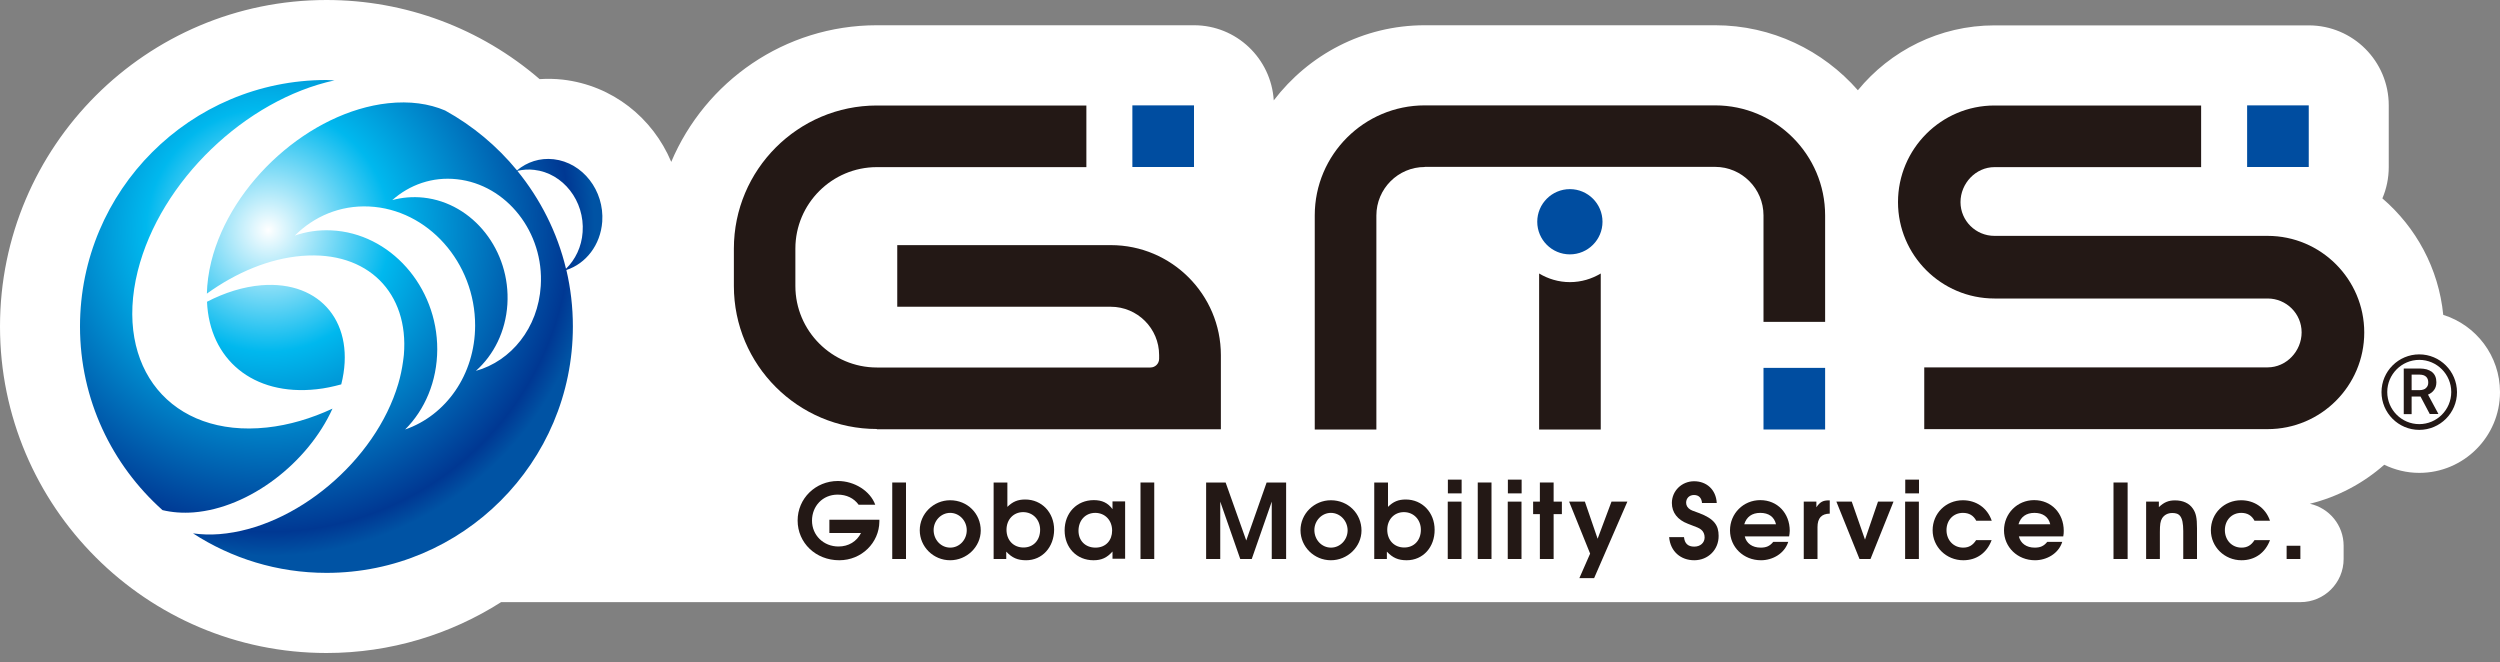
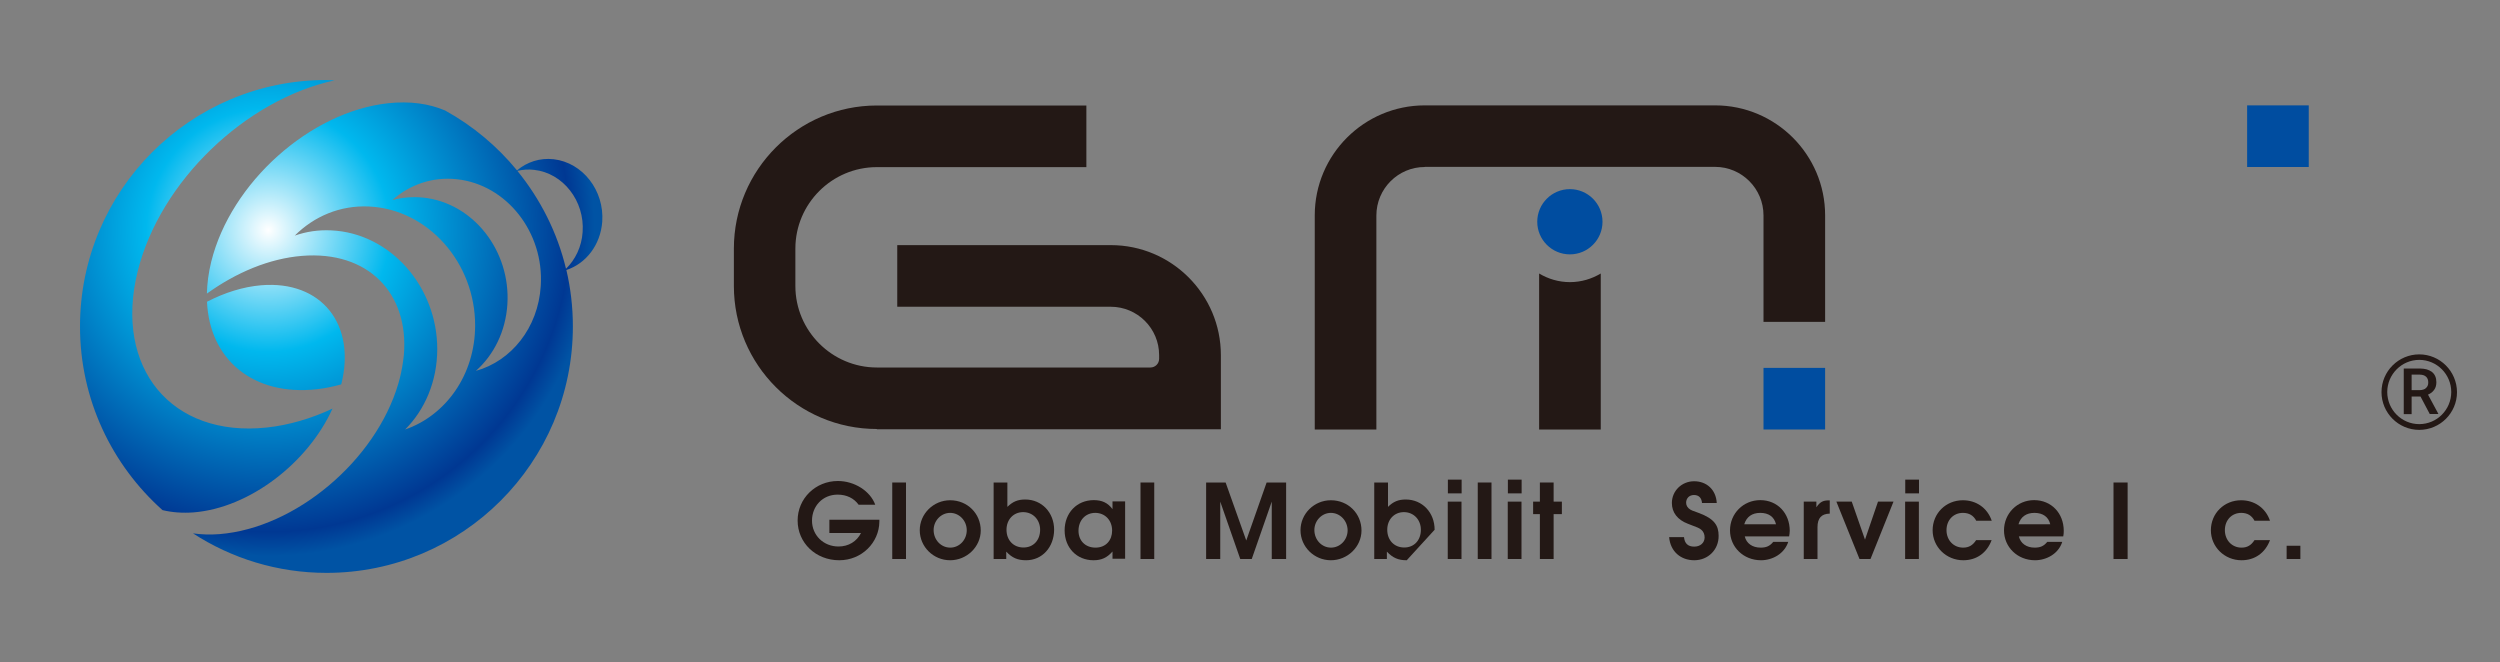
<svg xmlns="http://www.w3.org/2000/svg" version="1.1" id="logo_x5F_color" x="0px" y="0px" viewBox="0 0 200 53" style="enable-background:new 0 0 200 53;" xml:space="preserve">
  <rect x="0" y="0" width="200" height="53" fill="#808080" stroke="none" />
  <style type="text/css">
	.st0{fill:#FFFFFF;}
	.st1{fill:url(#SVGID_1_);}
	.st2{fill:#231815;}
	.st3{fill:#004DA0;}
</style>
  <g>
-     <path class="st0" d="M195.46,25.19c-0.37-3.72-2.18-7.01-4.87-9.32c0.33-0.77,0.51-1.62,0.51-2.51V8.43c0-3.54-2.87-6.4-6.4-6.4   l-25.14,0c-4.4,0-8.34,2.03-10.93,5.19c-2.79-3.18-6.87-5.2-11.42-5.2h-23.23c-4.93,0-9.3,2.37-12.08,6.01   c-0.21-3.35-2.98-6.01-6.38-6.01H70.15c-7.39,0-13.74,4.51-16.45,10.93c-1.48-3.52-4.7-6.12-8.68-6.58   c-0.63-0.07-1.24-0.08-1.85-0.04C38.46,2.27,32.45,0,26.12,0C11.71,0,0,11.71,0,26.12c0,14.4,11.71,26.12,26.12,26.12   c5.14,0,9.93-1.5,13.97-4.07h143.95c1.9,0,3.45-1.54,3.45-3.45v-1.06c0-1.65-1.16-3.02-2.7-3.36c2.24-0.55,4.27-1.64,5.95-3.12   c0.85,0.41,1.8,0.65,2.8,0.65c3.56,0,6.46-2.9,6.46-6.46C200,28.47,198.09,26.01,195.46,25.19z" />
    <g>
      <radialGradient id="SVGID_1_" cx="-159.219" cy="-496.955" r="30.082" gradientTransform="matrix(0.867 0 0 0.867 159.512 449.267)" gradientUnits="userSpaceOnUse">
        <stop offset="0" style="stop-color:#FFFFFF" />
        <stop offset="0.374" style="stop-color:#00B8EE" />
        <stop offset="0.926" style="stop-color:#003893" />
        <stop offset="1" style="stop-color:#0053A4" />
      </radialGradient>
      <path class="st1" d="M6.4,26.12C6.4,15.23,15.23,6.4,26.11,6.4c0.22,0,0.43,0.03,0.65,0.03c-7.1,1.54-13.94,8.05-15.74,15.25    c-1.93,7.74,2.69,13.34,10.33,12.52c1.77-0.19,3.55-0.72,5.25-1.51c-1.98,4.36-6.65,7.94-11.1,8.3c-0.91,0.07-1.75,0-2.5-0.18    C8.96,37.2,6.4,31.97,6.4,26.12z M25.33,31.14c0.66-0.07,1.31-0.21,1.97-0.39c1.21-4.8-1.58-8.32-6.39-7.93    c-1.46,0.12-2.94,0.59-4.35,1.32C16.76,28.72,20.21,31.7,25.33,31.14z M44.3,12.74c-1.11-0.13-2.14,0.22-2.94,0.89    c-1.59-1.94-3.54-3.57-5.75-4.79c-1.29-0.55-2.83-0.77-4.57-0.58C24.81,8.94,18.47,14.6,16.9,20.93    c-0.22,0.89-0.33,1.75-0.35,2.56c2.34-1.69,5-2.81,7.61-3.02c5.28-0.43,8.56,2.98,8.15,7.91c-0.02,0.14-0.03,0.31-0.07,0.56    c-0.08,0.57-0.2,1.16-0.38,1.77c-1.82,6.15-8.22,11.53-14.3,12.02c-0.75,0.06-1.46,0.03-2.12-0.06c3.07,1.99,6.74,3.16,10.68,3.16    C37,45.83,45.83,37,45.83,26.12c0-1.55-0.18-3.07-0.52-4.52c1.56-0.51,2.73-1.99,2.87-3.87C48.35,15.24,46.62,13.01,44.3,12.74z     M32.41,34.36c1.58-1.58,2.56-3.85,2.57-6.41c0.01-5.04-3.78-9.31-8.48-9.52c-1.03-0.05-2.01,0.1-2.92,0.42    c1.54-1.54,3.63-2.44,5.95-2.33c4.69,0.22,8.49,4.48,8.48,9.53C38,29.98,35.67,33.23,32.41,34.36z M43.26,22.88    c-0.21,3.35-2.36,6-5.19,6.79c1.43-1.27,2.38-3.15,2.52-5.32c0.27-4.29-2.73-8.11-6.71-8.54c-0.87-0.09-1.71-0.02-2.5,0.2    c1.38-1.23,3.22-1.89,5.18-1.67C40.53,14.77,43.54,18.59,43.26,22.88z M46.61,18.57c-0.08,1.18-0.59,2.21-1.33,2.93    c-0.7-2.92-2.06-5.58-3.89-7.83c0.43-0.1,0.88-0.14,1.35-0.08C45.05,13.85,46.79,16.08,46.61,18.57z" />
      <g>
        <path class="st2" d="M70.15,34.32c-6.31,0-11.44-5.13-11.44-11.44v-2.99c0-6.31,5.13-11.45,11.44-11.45h16.76v4.93H70.15     c-3.59,0-6.52,2.92-6.52,6.52v2.99c0,3.59,2.93,6.52,6.52,6.52h21.88c0.39,0,0.7-0.31,0.7-0.7v-0.29c0-2.14-1.74-3.87-3.87-3.87     H71.78v-4.93h17.09c4.85,0,8.8,3.95,8.8,8.8v5.93H70.15z" />
-         <path class="st2" d="M153.94,34.32v-4.93h27.47c1.5,0,2.72-1.3,2.72-2.8c0-1.5-1.22-2.71-2.72-2.71h-21.85     c-4.26,0-7.72-3.46-7.72-7.71c0-4.26,3.46-7.73,7.72-7.73h16.53v4.93h-16.53c-1.5,0-2.72,1.3-2.72,2.8c0,1.49,1.22,2.7,2.72,2.7     h21.85c4.26,0,7.73,3.47,7.73,7.73c0,4.26-3.46,7.73-7.73,7.73H153.94z" />
        <path class="st2" d="M113.98,13.36c-2.13,0-3.87,1.74-3.87,3.88v17.12h-4.93V17.23c0-4.86,3.95-8.8,8.8-8.8h23.23     c4.85,0,8.8,3.95,8.8,8.8v8.52h-4.93v-8.52c0-2.14-1.74-3.88-3.87-3.88H113.98z" />
        <rect x="141.08" y="29.43" class="st3" width="4.93" height="4.93" />
        <path class="st3" d="M128.2,17.74c0,1.44-1.17,2.61-2.61,2.61c-1.44,0-2.61-1.17-2.61-2.61c0-1.44,1.17-2.61,2.61-2.61     C127.03,15.13,128.2,16.3,128.2,17.74z" />
-         <rect x="90.59" y="8.43" class="st3" width="4.93" height="4.93" />
        <path class="st2" d="M125.59,22.57c-0.9,0-1.74-0.26-2.46-0.69v12.48h4.93V21.88C127.34,22.31,126.5,22.57,125.59,22.57z" />
        <rect x="179.77" y="8.43" class="st3" width="4.93" height="4.93" />
      </g>
      <g>
        <path class="st2" d="M67.14,44.82c-1.88,0-3.33-1.39-3.33-3.18c0-1.76,1.43-3.16,3.22-3.16c1.33,0,2.59,0.8,2.99,1.9h-1.33     c-0.38-0.53-0.97-0.81-1.68-0.81c-1.21,0-2.05,0.93-2.05,2.08c0,1.17,0.92,2.07,2.12,2.07c0.8,0,1.46-0.4,1.8-1.08h-2.53v-1.06h4     v0.15C70.33,43.41,68.94,44.82,67.14,44.82z" />
        <path class="st2" d="M71.38,44.72V38.6h1.1v6.12H71.38z" />
        <path class="st2" d="M76.01,44.82c-1.34,0-2.43-1.08-2.43-2.4c0-1.32,1.1-2.4,2.43-2.4c1.38,0,2.45,1.06,2.45,2.43     C78.45,43.75,77.34,44.82,76.01,44.82z M76.01,41.03c-0.72,0-1.32,0.62-1.32,1.37c0,0.79,0.59,1.41,1.33,1.41     c0.73,0,1.32-0.62,1.32-1.39C77.34,41.66,76.75,41.03,76.01,41.03z" />
        <path class="st2" d="M82.09,44.82c-0.68,0-1.12-0.19-1.59-0.69v0.59h-1.01V38.6h1.1v1.95c0.43-0.42,0.83-0.59,1.43-0.59     c1.32,0,2.31,1.04,2.31,2.42C84.32,43.77,83.38,44.82,82.09,44.82z M81.85,40.97c-0.77,0-1.33,0.59-1.33,1.41     c0,0.84,0.56,1.42,1.36,1.42c0.79,0,1.33-0.58,1.33-1.42C83.21,41.58,82.64,40.97,81.85,40.97z" />
        <path class="st2" d="M89,44.72v-0.6c-0.44,0.5-0.88,0.7-1.52,0.7c-1.34,0-2.31-1-2.31-2.39c0-1.4,0.98-2.42,2.33-2.42     c0.66,0,1.12,0.21,1.5,0.72v-0.62h1.01v4.59H89z M87.62,41.03c-0.79,0-1.34,0.6-1.34,1.43c0,0.8,0.55,1.35,1.36,1.35     c0.84,0,1.33-0.6,1.33-1.36C88.97,41.62,88.4,41.03,87.62,41.03z" />
        <path class="st2" d="M91.24,44.72V38.6h1.1v6.12H91.24z" />
        <path class="st2" d="M101.74,44.72v-4.59l-1.6,4.59h-0.92l-1.6-4.59v4.59h-1.13V38.6h1.56l1.65,4.64l1.63-4.64h1.56v6.12H101.74z     " />
        <path class="st2" d="M106.47,44.82c-1.34,0-2.43-1.08-2.43-2.4c0-1.32,1.09-2.4,2.43-2.4c1.38,0,2.45,1.06,2.45,2.43     C108.91,43.75,107.8,44.82,106.47,44.82z M106.47,41.03c-0.72,0-1.32,0.62-1.32,1.37c0,0.79,0.59,1.41,1.33,1.41     c0.73,0,1.33-0.62,1.33-1.39C107.8,41.66,107.21,41.03,106.47,41.03z" />
-         <path class="st2" d="M112.54,44.82c-0.68,0-1.12-0.19-1.59-0.69v0.59h-1.01V38.6h1.1v1.95c0.42-0.42,0.83-0.59,1.42-0.59     c1.32,0,2.31,1.04,2.31,2.42C114.78,43.77,113.84,44.82,112.54,44.82z M112.31,40.97c-0.77,0-1.33,0.59-1.33,1.41     c0,0.84,0.56,1.42,1.36,1.42c0.79,0,1.33-0.58,1.33-1.42C113.67,41.58,113.1,40.97,112.31,40.97z" />
+         <path class="st2" d="M112.54,44.82c-0.68,0-1.12-0.19-1.59-0.69v0.59h-1.01V38.6h1.1v1.95c0.42-0.42,0.83-0.59,1.42-0.59     c1.32,0,2.31,1.04,2.31,2.42z M112.31,40.97c-0.77,0-1.33,0.59-1.33,1.41     c0,0.84,0.56,1.42,1.36,1.42c0.79,0,1.33-0.58,1.33-1.42C113.67,41.58,113.1,40.97,112.31,40.97z" />
        <path class="st2" d="M115.82,44.72v-4.59h1.1v4.59H115.82z M115.83,39.47v-1.1h1.1v1.1H115.83z" />
        <path class="st2" d="M118.22,44.72V38.6h1.1v6.12H118.22z" />
        <path class="st2" d="M120.62,44.72v-4.59h1.1v4.59H120.62z M120.63,39.47v-1.1h1.1v1.1H120.63z" />
        <path class="st2" d="M124.29,41.13v3.59h-1.1v-3.59h-0.54v-1h0.54V38.6h1.1v1.53h0.66v1H124.29z" />
-         <path class="st2" d="M127.53,46.25h-1.18l0.86-1.96l-1.68-4.16h1.26l1.02,2.97l1.11-2.97h1.27L127.53,46.25z" />
        <path class="st2" d="M135.54,44.82c-1.07,0-1.91-0.69-2.01-1.85h1.19c0.05,0.51,0.32,0.76,0.82,0.76c0.49,0,0.83-0.31,0.83-0.74     c0-0.25-0.1-0.48-0.28-0.62c-0.18-0.14-0.25-0.16-1.06-0.47c-0.82-0.31-1.28-0.89-1.28-1.66c0-0.97,0.79-1.74,1.78-1.74     c0.99,0,1.75,0.66,1.81,1.74h-1.18c-0.03-0.41-0.26-0.64-0.64-0.64c-0.38,0-0.63,0.26-0.63,0.62c0,0.22,0.12,0.42,0.34,0.55     c0.08,0.05,0.1,0.06,0.68,0.27c1.24,0.46,1.58,1,1.58,1.83C137.5,43.97,136.65,44.82,135.54,44.82z" />
        <path class="st2" d="M143.13,42.91h-3.55c0.13,0.56,0.61,0.9,1.27,0.9c0.45,0,0.73-0.12,1.01-0.46h1.2     c-0.31,0.95-1.26,1.47-2.18,1.47c-1.4,0-2.48-1.05-2.48-2.39c0-1.35,1.07-2.42,2.42-2.42c1.37,0,2.36,1.04,2.36,2.46     C143.17,42.65,143.16,42.75,143.13,42.91z M140.82,41.03c-0.66,0-1.1,0.32-1.28,0.91h2.54C141.94,41.35,141.5,41.03,140.82,41.03     z" />
        <path class="st2" d="M145.4,42.17v2.55h-1.1v-4.59h1.01v0.45c0.29-0.42,0.52-0.55,0.99-0.55h0.08v1.06     C145.72,41.1,145.4,41.45,145.4,42.17z" />
        <path class="st2" d="M149.64,44.72h-0.88l-1.85-4.59h1.23l1.06,3.04l1.04-3.04h1.24L149.64,44.72z" />
        <path class="st2" d="M152.41,44.72v-4.59h1.1v4.59H152.41z M152.42,39.47v-1.1h1.1v1.1H152.42z" />
        <path class="st2" d="M157.06,44.82c-1.36,0-2.45-1.07-2.45-2.4c0-1.35,1.06-2.4,2.42-2.4c1.05,0,1.95,0.59,2.31,1.64h-1.24     c-0.22-0.42-0.57-0.63-1.07-0.63c-0.76,0-1.31,0.58-1.31,1.38c0,0.81,0.57,1.4,1.33,1.4c0.45,0,0.77-0.18,1.04-0.6h1.24     C158.95,44.23,158.13,44.82,157.06,44.82z" />
        <path class="st2" d="M165.06,42.91h-3.55c0.13,0.56,0.61,0.9,1.26,0.9c0.46,0,0.73-0.12,1.01-0.46h1.2     c-0.3,0.95-1.26,1.47-2.18,1.47c-1.4,0-2.48-1.05-2.48-2.39c0-1.35,1.06-2.42,2.41-2.42c1.37,0,2.37,1.04,2.37,2.46     C165.1,42.65,165.09,42.75,165.06,42.91z M162.75,41.03c-0.65,0-1.1,0.32-1.27,0.91h2.54C163.88,41.35,163.43,41.03,162.75,41.03     z" />
        <path class="st2" d="M169.08,44.72V38.6h1.13v6.12H169.08z" />
-         <path class="st2" d="M174.66,44.72v-2.24c0-1.22-0.33-1.44-0.88-1.44c-0.35,0-0.64,0.15-0.81,0.42c-0.14,0.23-0.18,0.49-0.18,1.1     v2.16h-1.1v-4.59h1.02v0.44c0.41-0.39,0.77-0.54,1.29-0.54c0.64,0,1.14,0.23,1.43,0.66c0.25,0.36,0.33,0.75,0.33,1.57v2.46     H174.66z" />
        <path class="st2" d="M179.32,44.82c-1.36,0-2.45-1.07-2.45-2.4c0-1.35,1.06-2.4,2.42-2.4c1.04,0,1.95,0.59,2.31,1.64h-1.24     c-0.22-0.42-0.57-0.63-1.06-0.63c-0.76,0-1.31,0.58-1.31,1.38c0,0.81,0.57,1.4,1.33,1.4c0.45,0,0.77-0.18,1.04-0.6h1.24     C181.22,44.23,180.39,44.82,179.32,44.82z" />
        <path class="st2" d="M182.93,44.72v-1.06h1.1v1.06H182.93z" />
      </g>
      <g>
        <g>
          <path class="st2" d="M193.64,31.72h-0.71v1.41h-0.63v-3.65h1.28c0.21,0,0.4,0.03,0.56,0.07c0.16,0.05,0.3,0.12,0.42,0.21      c0.11,0.09,0.2,0.2,0.26,0.34c0.06,0.14,0.09,0.3,0.09,0.48c0,0.24-0.06,0.45-0.18,0.61c-0.12,0.17-0.28,0.29-0.49,0.38      l0.82,1.52v0.03h-0.68L193.64,31.72z M192.93,31.21h0.65c0.12,0,0.21-0.02,0.3-0.05c0.09-0.03,0.16-0.07,0.21-0.13      c0.06-0.05,0.1-0.12,0.13-0.19c0.03-0.07,0.04-0.15,0.04-0.24c0-0.09-0.01-0.18-0.04-0.26c-0.03-0.08-0.07-0.14-0.12-0.19      c-0.06-0.06-0.13-0.1-0.21-0.13c-0.09-0.03-0.19-0.05-0.31-0.05h-0.65V31.21z" />
        </g>
        <path class="st2" d="M193.54,28.35c-1.66,0-3.02,1.35-3.02,3.02c0,1.66,1.35,3.02,3.02,3.02c1.66,0,3.02-1.35,3.02-3.02     C196.55,29.7,195.2,28.35,193.54,28.35z M193.54,33.93c-1.41,0-2.56-1.15-2.56-2.57c0-1.41,1.15-2.57,2.56-2.57     c1.41,0,2.56,1.15,2.56,2.57C196.1,32.78,194.95,33.93,193.54,33.93z" />
      </g>
    </g>
  </g>
</svg>